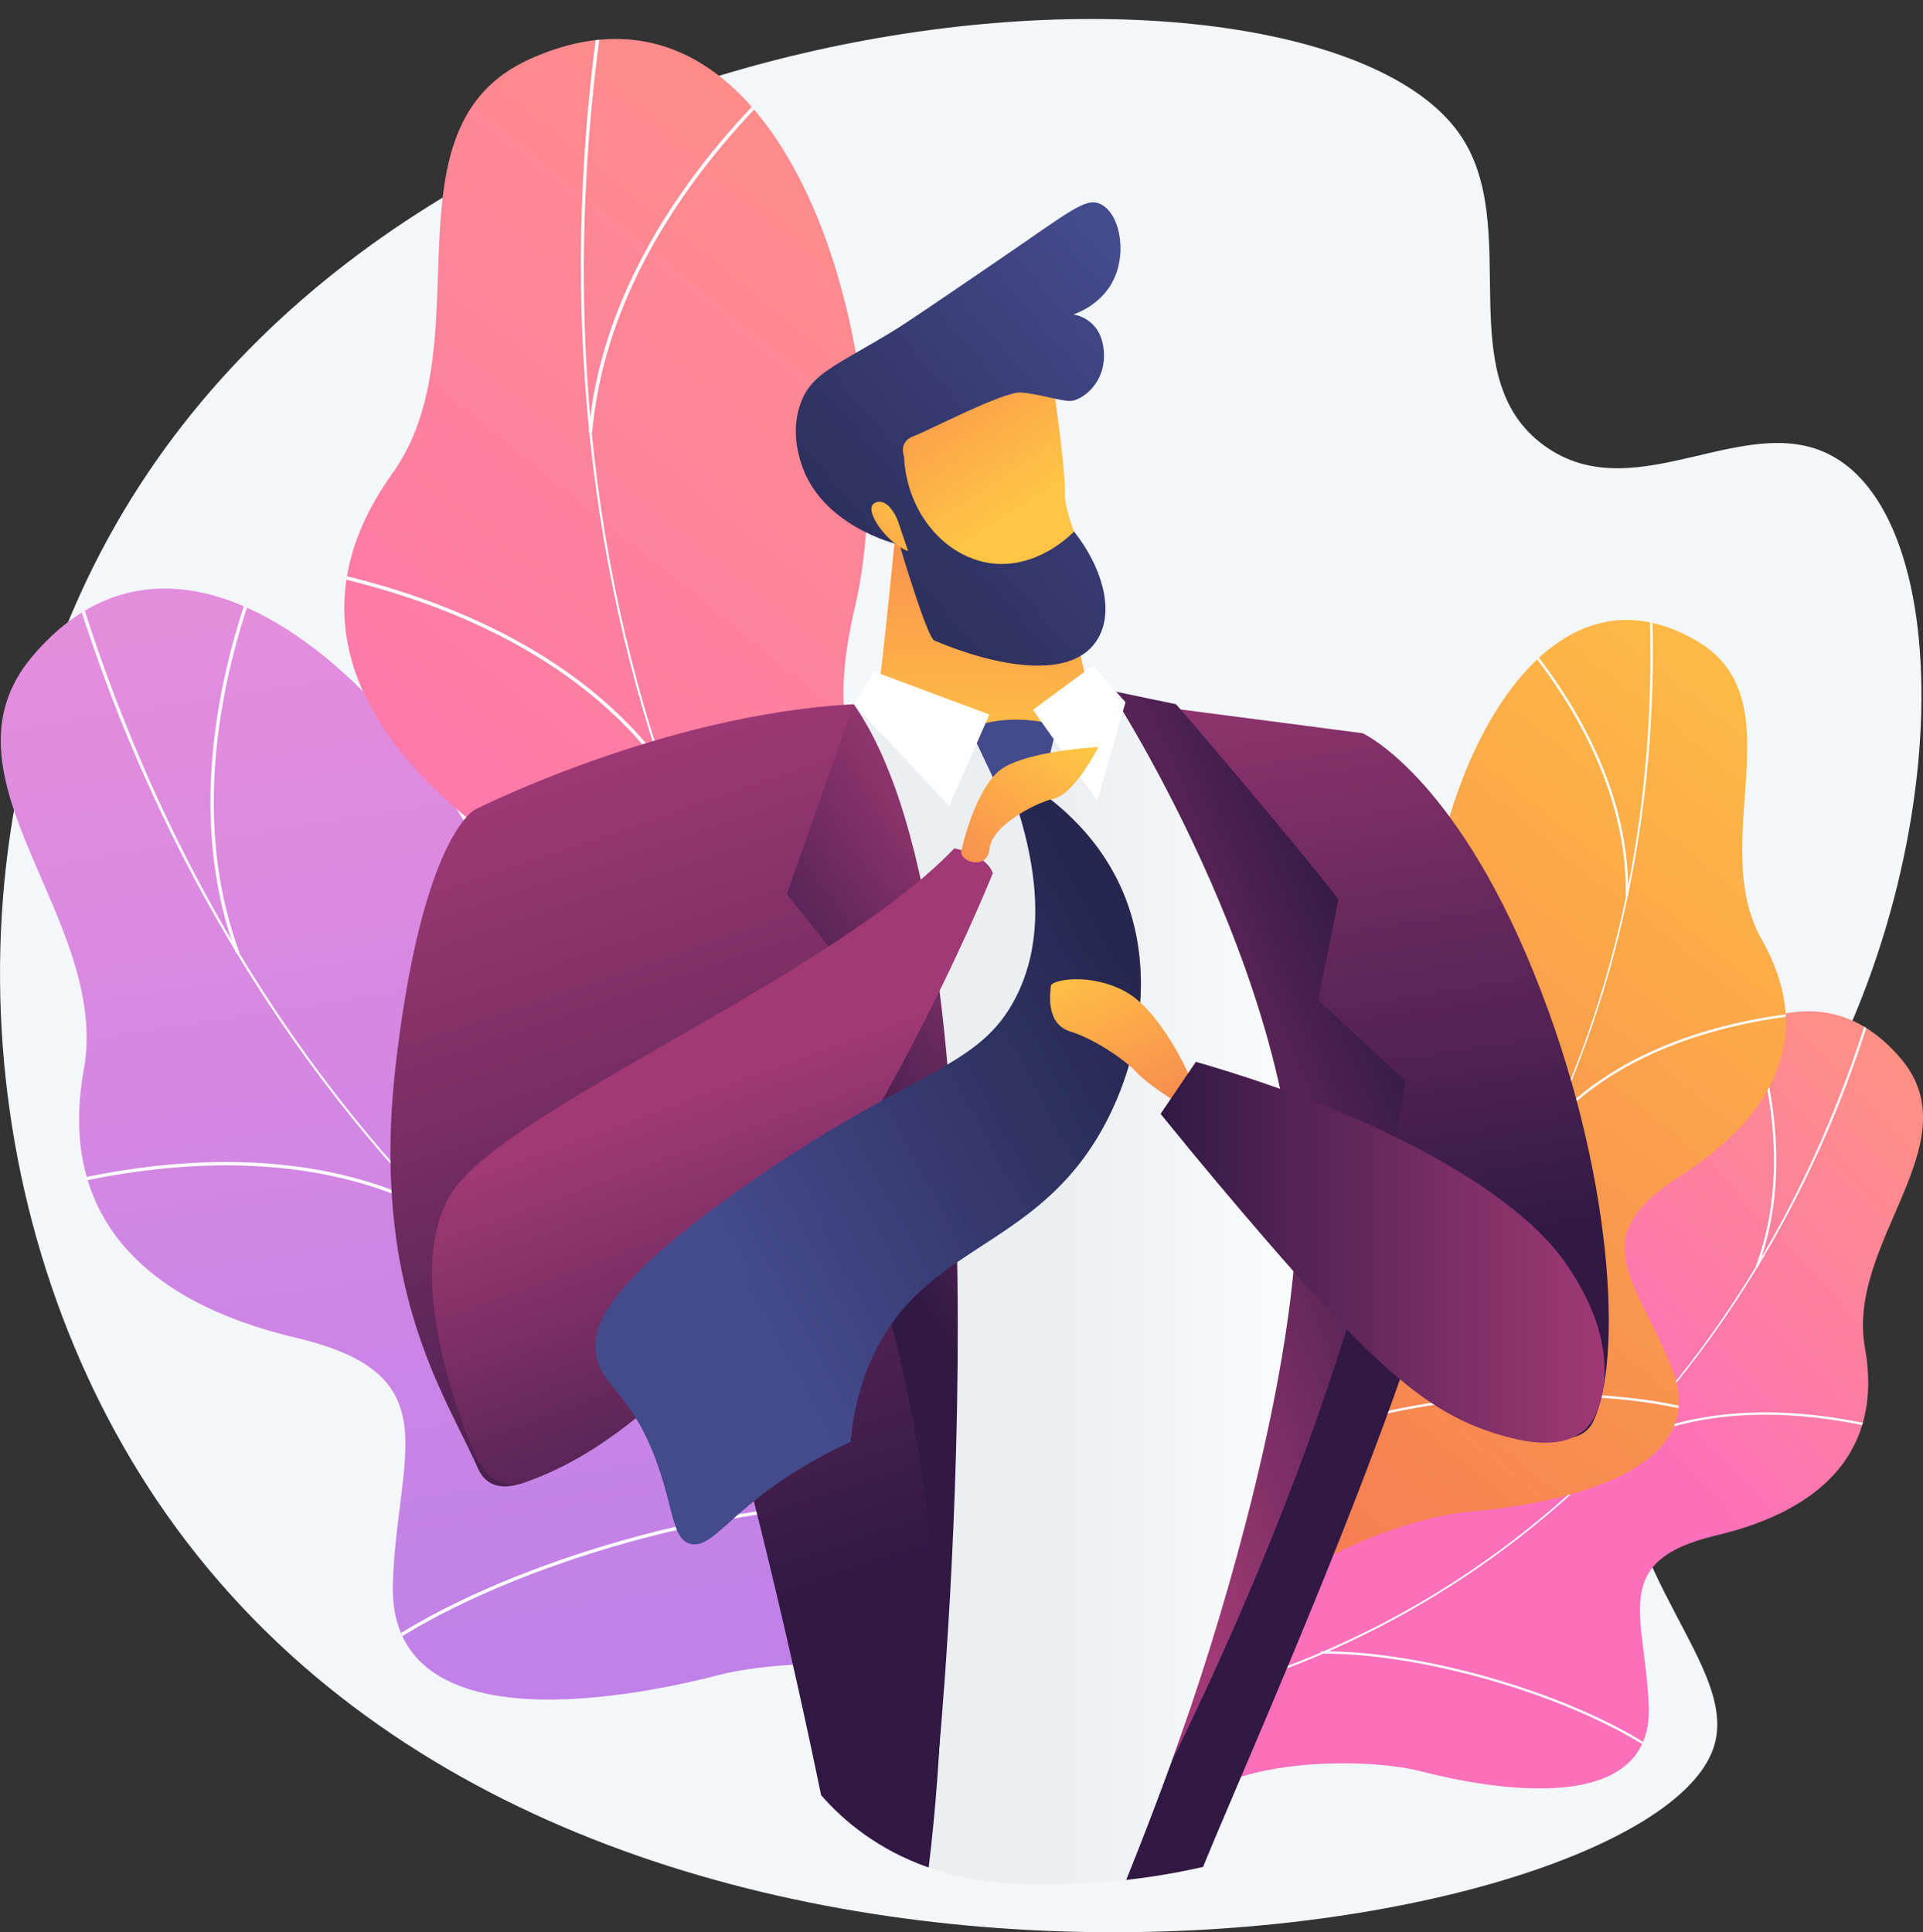
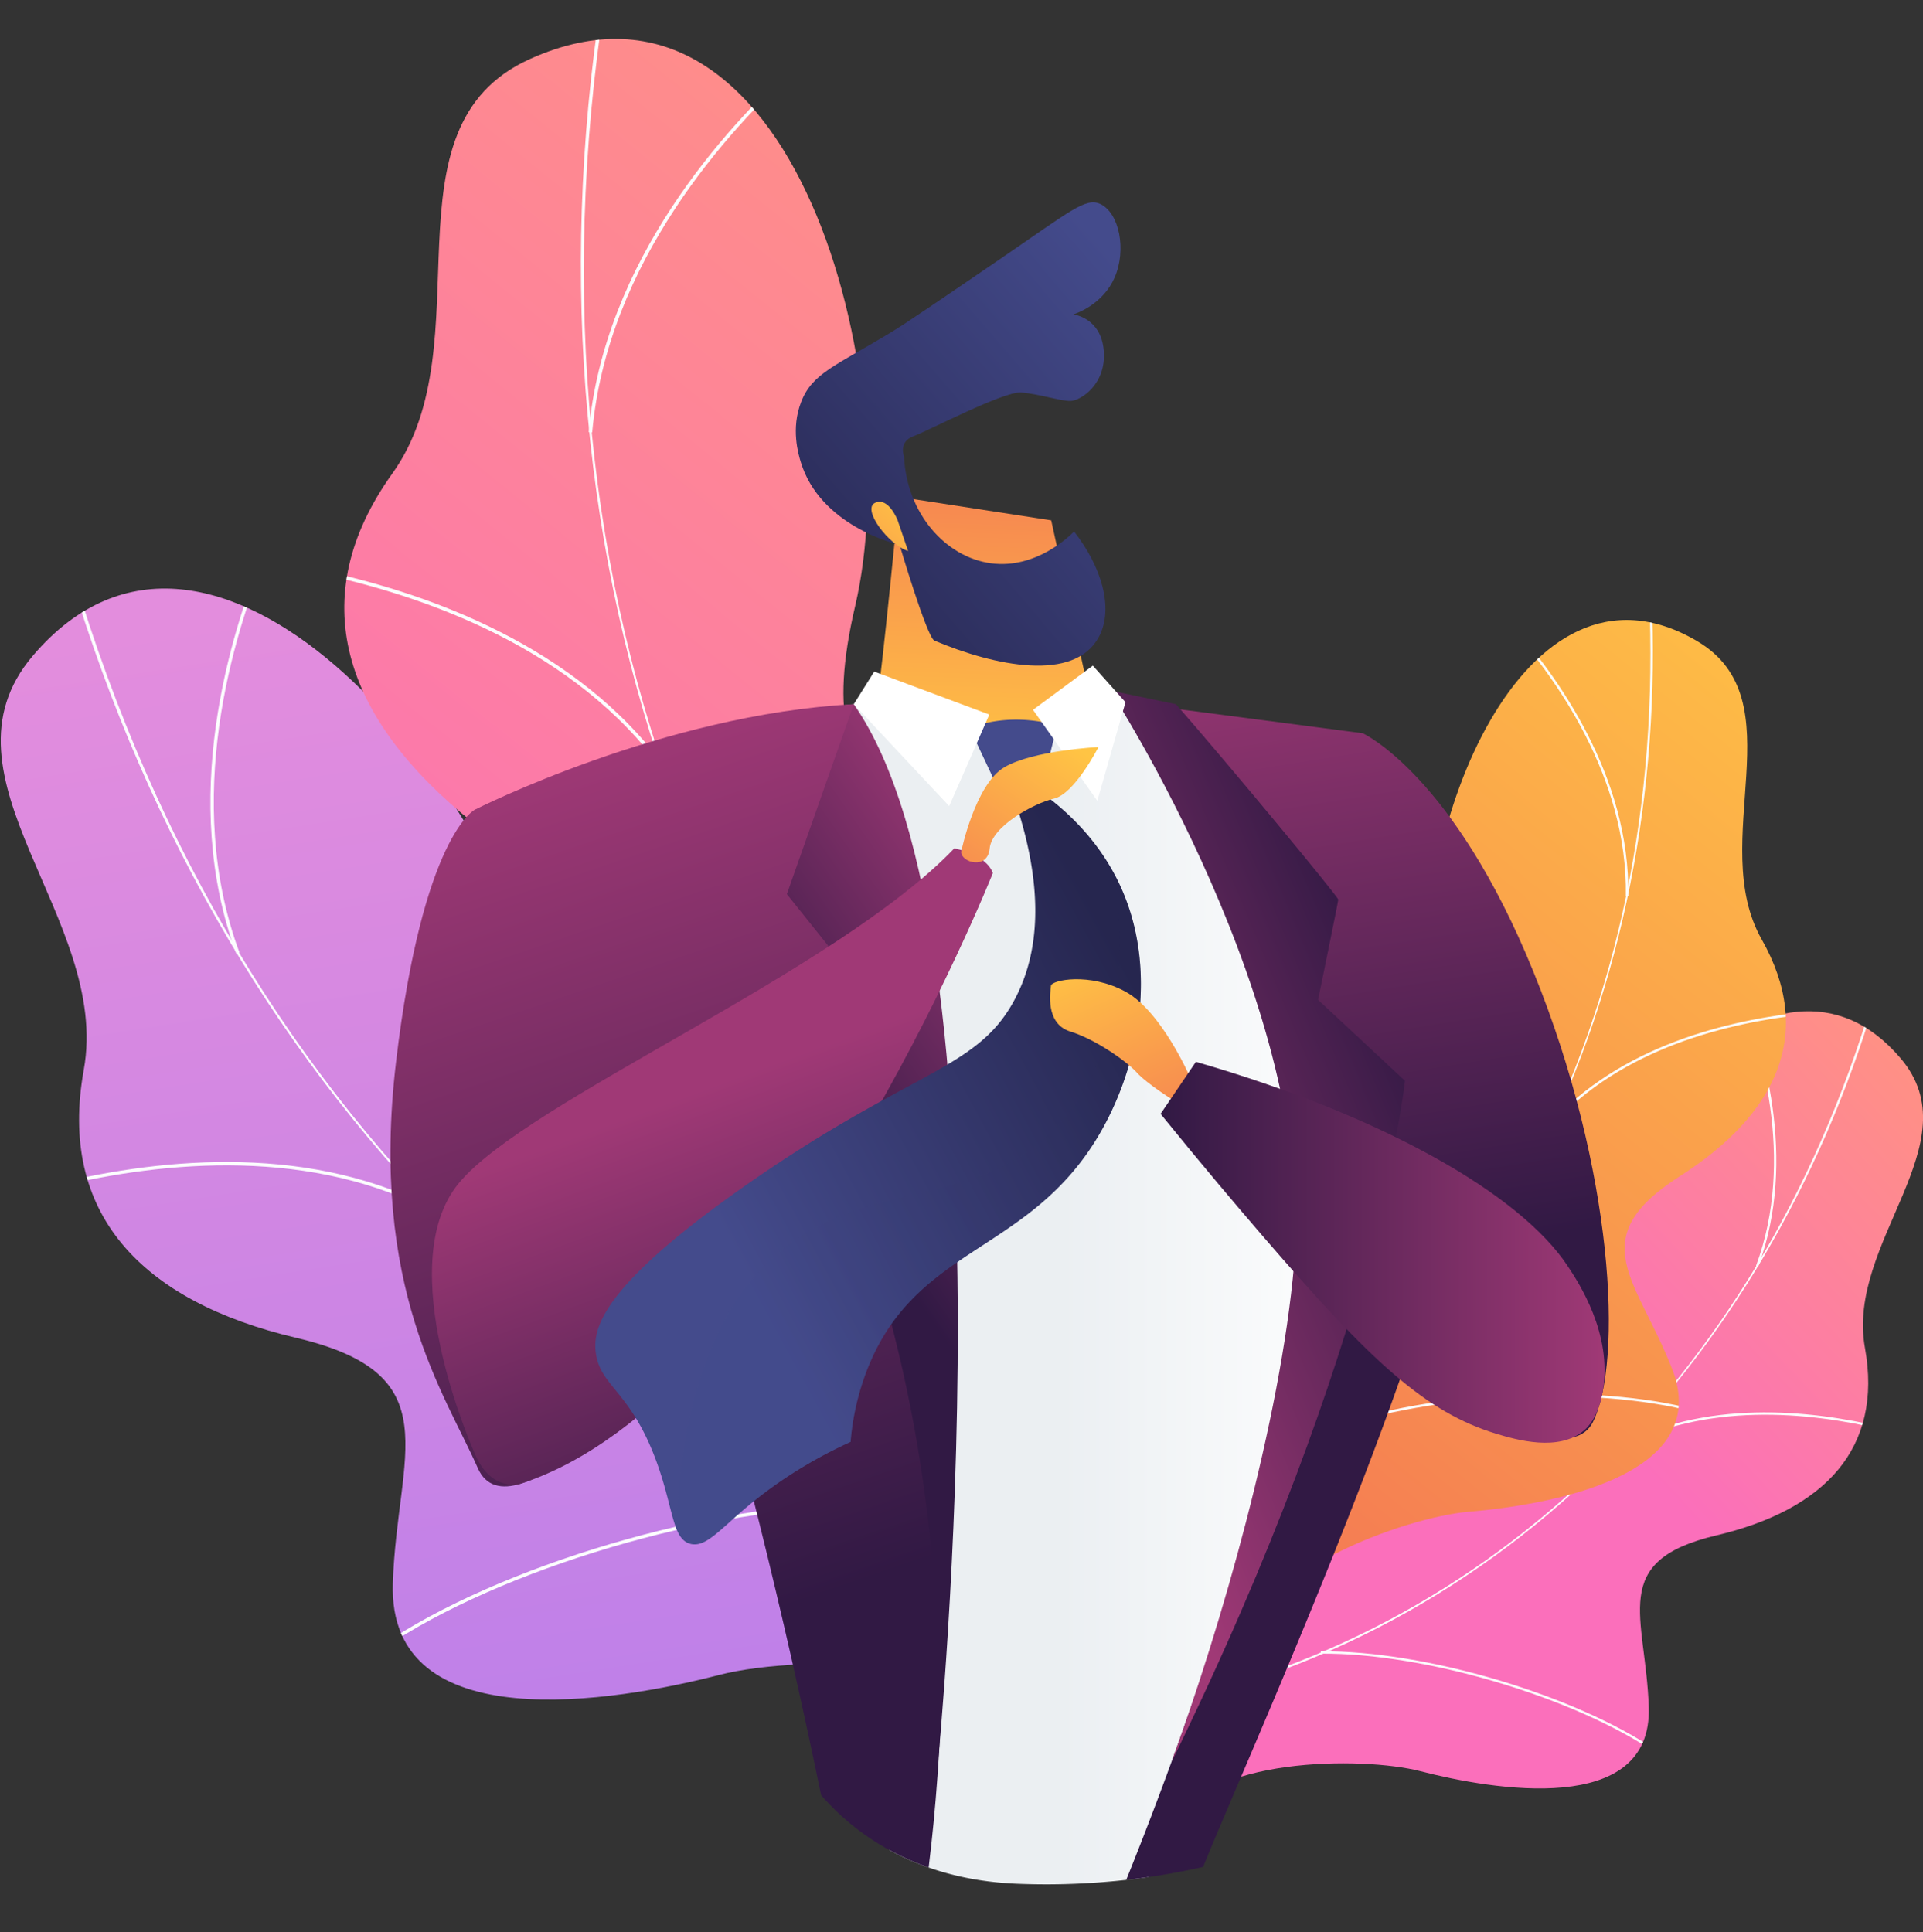
<svg xmlns="http://www.w3.org/2000/svg" xmlns:xlink="http://www.w3.org/1999/xlink" viewBox="0 0 2736.47 2749.95">
  <rect x="0" y="0" width="2736.47" height="2749.95" fill="#333333" stroke="none" />
  <defs>
    <style>.cls-1{fill:url(#linear-gradient);}.cls-2{fill:url(#linear-gradient-2);}.cls-3{fill:url(#linear-gradient-3);}.cls-4{fill:url(#linear-gradient-4);}.cls-5{isolation:isolate;}.cls-6{fill:#f4f7fa;}.cls-7{clip-path:url(#clip-path);}.cls-8{mix-blend-mode:soft-light;}.cls-9{fill:#fcfdfe;}.cls-10{clip-path:url(#clip-path-2);}.cls-11{clip-path:url(#clip-path-3);}.cls-12{clip-path:url(#clip-path-4);}.cls-13{fill:url(#linear-gradient-9);}.cls-14{fill:url(#linear-gradient-10);}.cls-15{fill:url(#linear-gradient-11);}.cls-16{fill:url(#linear-gradient-12);}.cls-17{fill:url(#linear-gradient-13);}.cls-18{fill:url(#linear-gradient-14);}.cls-19{fill:url(#linear-gradient-15);}.cls-20{fill:url(#linear-gradient-16);}.cls-21{fill:url(#linear-gradient-17);}.cls-22{fill:url(#linear-gradient-18);}.cls-23{fill:#fff;}.cls-24{fill:url(#linear-gradient-19);}.cls-25{fill:url(#linear-gradient-20);}.cls-26{fill:url(#linear-gradient-21);}.cls-27{fill:url(#linear-gradient-22);}.cls-28{mix-blend-mode:multiply;opacity:0.3;fill:url(#linear-gradient-23);}.cls-29{fill:url(#linear-gradient-24);}.cls-30{fill:url(#linear-gradient-25);}.cls-31{fill:url(#linear-gradient-26);}</style>
    <linearGradient id="linear-gradient" x1="717.07" y1="786.37" x2="1258.69" y2="4248.87" gradientUnits="userSpaceOnUse">
      <stop offset="0" stop-color="#e38ddd" />
      <stop offset="1" stop-color="#9571f6" />
    </linearGradient>
    <linearGradient id="linear-gradient-2" x1="1728.51" y1="395.56" x2="597.01" y2="1796.02" gradientUnits="userSpaceOnUse">
      <stop offset="0" stop-color="#ff9085" />
      <stop offset="1" stop-color="#fb6fbb" />
    </linearGradient>
    <linearGradient id="linear-gradient-3" x1="2775.55" y1="1562.31" x2="2294.36" y2="2016.77" xlink:href="#linear-gradient-2" />
    <linearGradient id="linear-gradient-4" x1="2745.65" y1="887.71" x2="1580.85" y2="2329.39" gradientUnits="userSpaceOnUse">
      <stop offset="0" stop-color="#ffc444" />
      <stop offset="1" stop-color="#f36f56" />
    </linearGradient>
    <clipPath id="clip-path" transform="translate(0 27.02)">
      <path class="cls-1" d="M1524,2467.29c20.51-8.94,57.23-46.45,62.78-60.18,36.88-91.34,117-257.88,82.19-356-6-16.76-86.75-10.47-102-23-52.49-8.49-71.22-8.18-117.15-40.77-135.6-96.22,22.76-396.72-264.71-402.77-210.56-4.43-354.3,109.38-420.49-196.3s-462.27-782.77-718-481.92c-146.78,172.66,111.51,374,72.62,589.05-37,204.38,81.43,329.44,302.27,381.57S564.9,2040.87,559,2226.61c-7.07,223.11,317,168.22,464.53,130.11C1142.3,2326,1465.4,2328,1524,2467.29Z" />
    </clipPath>
    <clipPath id="clip-path-2" transform="translate(0 27.02)">
      <path class="cls-2" d="M1451,2197c23.41.75,75-18.25,86.4-28.75,75.9-69.86,226.5-191.44,237.58-299.93,1.89-18.53-77.37-48.85-86.14-67.56-45.84-31.6-63.7-39.72-92.53-91.17-85.1-151.9,199.63-365.12-69.64-499.89-197.23-98.72-384.3-55.56-309.71-374.49S1131-112.86,754,57c-216.38,97.46-62.38,403.88-195.72,589.91-126.71,176.77-70.85,348.24,114.69,496.7s62.08,219.48-26.87,392.56c-106.84,207.91,224.45,301.48,381.09,331.63C1153.29,1892.05,1458.09,2039,1451,2197Z" />
    </clipPath>
    <clipPath id="clip-path-3" transform="translate(0 27.02)">
      <path class="cls-3" d="M1671.13,2571.09c-14.34-6.25-40-32.49-43.91-42.09-25.8-63.9-81.88-180.4-57.5-249.05,4.17-11.72,60.69-7.32,71.33-16.1,36.72-5.95,49.82-5.73,82-28.53,94.86-67.3-15.92-277.51,185.17-281.75,147.3-3.1,247.85,76.52,294.15-137.32s323.38-547.57,502.29-337.12c102.67,120.78-78,261.62-50.8,412.07,25.85,143-57,230.45-211.45,266.92s-100.31,114.68-96.2,244.61c5,156.07-221.78,117.67-324.95,91C1938.14,2472.28,1712.12,2473.67,1671.13,2571.09Z" />
    </clipPath>
    <clipPath id="clip-path-4" transform="translate(0 27.02)">
      <path class="cls-4" d="M1770.76,2321.94c-16.33-1.22-50.8-18.27-58-26.42-47.6-54.24-143.31-150-143-226.29.06-13,57.45-28.23,64.94-40.59,34.23-18.57,47.26-22.89,71.14-56.53,70.48-99.33-111.71-268.81,85.6-342.53,144.53-54,271.44-10.08,243.27-237.46S2165.09,739,2414.71,885.19c143.26,83.88,13.36,285.57,92.28,424.88,75,132.37,23.39,247.49-116.7,337s-59.5,148-10.5,275.06c58.86,152.56-178.53,193-289.73,202.34C2000.52,2131.94,1777.59,2211.47,1770.76,2321.94Z" />
    </clipPath>
    <linearGradient id="linear-gradient-9" x1="1092.29" y1="1809.69" x2="1944.93" y2="1809.69" gradientUnits="userSpaceOnUse">
      <stop offset="0.49" stop-color="#ebeff2" />
      <stop offset="1" stop-color="#fff" />
    </linearGradient>
    <linearGradient id="linear-gradient-10" x1="997.59" y1="2302.96" x2="592.14" y2="1108.9" gradientUnits="userSpaceOnUse">
      <stop offset="0" stop-color="#311944" />
      <stop offset="1" stop-color="#a03976" />
    </linearGradient>
    <linearGradient id="linear-gradient-11" x1="2076.05" y1="1751.76" x2="1922.33" y2="782.7" xlink:href="#linear-gradient-10" />
    <linearGradient id="linear-gradient-12" x1="1789.34" y1="1797.24" x2="1635.63" y2="828.18" xlink:href="#linear-gradient-10" />
    <linearGradient id="linear-gradient-13" x1="1398.22" y1="1061.25" x2="1418.27" y2="528.26" xlink:href="#linear-gradient-4" />
    <linearGradient id="linear-gradient-14" x1="1455.96" y1="690.47" x2="1222.04" y2="329.57" xlink:href="#linear-gradient-4" />
    <linearGradient id="linear-gradient-15" x1="1667.86" y1="435.32" x2="1126.52" y2="903.14" gradientUnits="userSpaceOnUse">
      <stop offset="0" stop-color="#444b8c" />
      <stop offset="1" stop-color="#26264f" />
    </linearGradient>
    <linearGradient id="linear-gradient-16" x1="1303.71" y1="681.54" x2="1119.92" y2="895.4" xlink:href="#linear-gradient-4" />
    <linearGradient id="linear-gradient-17" x1="2059.03" y1="1537.22" x2="1495.42" y2="1771.13" xlink:href="#linear-gradient-10" />
    <linearGradient id="linear-gradient-18" x1="1380.61" y1="1126.82" x2="726.7" y2="2045.84" xlink:href="#linear-gradient-15" />
    <linearGradient id="linear-gradient-19" x1="1332.09" y1="2189.38" x2="926.64" y2="995.31" xlink:href="#linear-gradient-10" />
    <linearGradient id="linear-gradient-20" x1="1250.25" y1="1744.92" x2="1637.88" y2="1475.37" xlink:href="#linear-gradient-10" />
    <linearGradient id="linear-gradient-21" x1="1242.73" y1="2171.9" x2="1004.36" y2="1521.41" xlink:href="#linear-gradient-10" />
    <linearGradient id="linear-gradient-22" x1="1032.38" y1="1732.3" x2="1633.87" y2="1407.05" xlink:href="#linear-gradient-15" />
    <linearGradient id="linear-gradient-23" x1="1075.3" y1="1811.67" x2="1676.79" y2="1486.42" xlink:href="#linear-gradient-15" />
    <linearGradient id="linear-gradient-24" x1="1511.92" y1="1023.72" x2="1306.41" y2="1326.14" xlink:href="#linear-gradient-4" />
    <linearGradient id="linear-gradient-25" x1="1536.51" y1="1328.43" x2="1690.23" y2="1674.29" xlink:href="#linear-gradient-4" />
    <linearGradient id="linear-gradient-26" x1="1651.52" y1="1755.22" x2="2283.34" y2="1755.22" xlink:href="#linear-gradient-10" />
  </defs>
  <g class="cls-5">
    <g id="Слой_2" data-name="Слой 2">
      <g id="Illustration">
-         <path class="cls-6" d="M2077,163.66c91.84,131.46-15.84,344.6,120.42,443.47C2330,703.37,2493,545.61,2618,628.46c185.44,122.9,151.58,685.25-119.55,1034.66-81.53,105.07-149.66,146-179.84,264.79-64.79,255.18,162.92,407,119.59,533.18C2340.62,2745.25,840.06,2983.7,238,2129.69c-281.2-398.86-323.28-974.82-72-1412.27C619.93-73,1870.92-131.32,2077,163.66Z" transform="translate(0 27.02)" />
        <path class="cls-1" d="M1524,2467.29c20.51-8.94,57.23-46.45,62.78-60.18,36.88-91.34,117-257.88,82.19-356-6-16.76-86.75-10.47-102-23-52.49-8.49-71.22-8.18-117.15-40.77-135.6-96.22,22.76-396.72-264.71-402.77-210.56-4.43-354.3,109.38-420.49-196.3s-462.27-782.77-718-481.92c-146.78,172.66,111.51,374,72.62,589.05-37,204.38,81.43,329.44,302.27,381.57S564.9,2040.87,559,2226.61c-7.07,223.11,317,168.22,464.53,130.11C1142.3,2326,1465.4,2328,1524,2467.29Z" transform="translate(0 27.02)" />
        <g class="cls-7">
          <g class="cls-8">
            <path class="cls-9" d="M1627.69,2238.48l.81-4.68C906.65,2109.12,337,1569.68,104.66,790.8l-4.56,1.36c110.11,369.13,303.74,696.76,560,947.45C929.43,2003.17,1264,2175.67,1627.69,2238.48Z" transform="translate(0 27.02)" />
            <path class="cls-9" d="M545.44,2319c165.42-113,470.76-203.42,680.63-201.46l0-4.76c-210.71-2-517.26,88.79-683.37,202.3Z" transform="translate(0 27.02)" />
            <path class="cls-9" d="M1486.27,2212.39l2.08-4.29c-98.15-47.63-168.45-143.06-208.94-283.62-29.69-103.07-43-227.55-39.45-370l-4.76-.12c-3.52,142.94,9.81,267.91,39.64,371.44C1315.72,2067.71,1386.85,2164.13,1486.27,2212.39Z" transform="translate(0 27.02)" />
            <path class="cls-9" d="M625.08,1702.61l2.29-4.16C447,1599.14,231.56,1621.09,82.6,1657l1.12,4.62C231.86,1625.91,446,1604,625.08,1702.61Z" transform="translate(0 27.02)" />
            <path class="cls-9" d="M336.21,1330.12l4.46-1.65c-80.59-217.53-9.56-450.44,39.95-569.91l-4.39-1.82C326.45,876.86,255.05,1111.07,336.21,1330.12Z" transform="translate(0 27.02)" />
          </g>
        </g>
        <path class="cls-2" d="M1451,2197c23.41.75,75-18.25,86.4-28.75,75.9-69.86,226.5-191.44,237.58-299.93,1.89-18.53-77.37-48.85-86.14-67.56-45.84-31.6-63.7-39.72-92.53-91.17-85.1-151.9,199.63-365.12-69.64-499.89-197.23-98.72-384.3-55.56-309.71-374.49S1131-112.86,754,57c-216.38,97.46-62.38,403.88-195.72,589.91-126.71,176.77-70.85,348.24,114.69,496.7s62.08,219.48-26.87,392.56c-106.84,207.91,224.45,301.48,381.09,331.63C1153.29,1892.05,1458.09,2039,1451,2197Z" transform="translate(0 27.02)" />
        <g class="cls-10">
          <g class="cls-8">
            <path class="cls-9" d="M1651.84,2027.11l2.86-4.07C1027.72,1581,730.91,815,860.75-26.26L855.82-27c-61.53,398.67-25.4,795.56,104.47,1147.77C1096.83,1491,1336,1804.44,1651.84,2027.11Z" transform="translate(0 27.02)" />
            <path class="cls-9" d="M591.75,1617.46c207.26-32.69,536.71,18.87,734.4,114.93l2.18-4.48c-198.47-96.44-529.25-148.19-737.35-115.37Z" transform="translate(0 27.02)" />
            <path class="cls-9" d="M1529.75,1938.94l3.88-3.12c-71.47-89.13-95.15-211-70.36-362.14,18.18-110.84,61.5-234.58,128.78-367.77l-4.45-2.25c-67.5,133.65-111,257.87-129.24,369.21C1433.33,1725.49,1457.35,1848.66,1529.75,1938.94Z" transform="translate(0 27.02)" />
            <path class="cls-9" d="M943.8,1070l4-2.91C821.75,892.19,608.08,816.26,451,783.35l-1,4.88C606.2,821,818.65,896.4,943.8,1070Z" transform="translate(0 27.02)" />
            <path class="cls-9" d="M837.71,588l5,.43c21.4-242,193.16-430.45,293.64-521.26l-3.34-3.7C1032,154.72,859.26,344.27,837.71,588Z" transform="translate(0 27.02)" />
          </g>
        </g>
        <path class="cls-3" d="M1671.13,2571.09c-14.34-6.25-40-32.49-43.91-42.09-25.8-63.9-81.88-180.4-57.5-249.05,4.17-11.72,60.69-7.32,71.33-16.1,36.72-5.95,49.82-5.73,82-28.53,94.86-67.3-15.92-277.51,185.17-281.75,147.3-3.1,247.85,76.52,294.15-137.32s323.38-547.57,502.29-337.12c102.67,120.78-78,261.62-50.8,412.07,25.85,143-57,230.45-211.45,266.92s-100.31,114.68-96.2,244.61c5,156.07-221.78,117.67-324.95,91C1938.14,2472.28,1712.12,2473.67,1671.13,2571.09Z" transform="translate(0 27.02)" />
        <g class="cls-11">
          <g class="cls-8">
            <path class="cls-9" d="M1598.59,2411l-.57-3.27c505-87.22,903.46-464.57,1066-1009.43l3.19,1c-77,258.22-212.48,487.41-391.71,662.78C2087.05,2246.42,1853,2367.1,1598.59,2411Z" transform="translate(0 27.02)" />
            <path class="cls-9" d="M2355.66,2467.36c-115.72-79.08-329.31-142.3-476.13-140.93l0-3.33c147.4-1.37,361.84,62.11,478,141.51Z" transform="translate(0 27.02)" />
            <path class="cls-9" d="M1697.52,2392.78l-1.46-3c68.66-33.32,117.84-100.07,146.17-198.4,20.77-72.1,30-159.18,27.59-258.83l3.33-.08c2.46,100-6.86,187.41-27.73,259.83C1816.83,2291.58,1767.06,2359,1697.52,2392.78Z" transform="translate(0 27.02)" />
            <path class="cls-9" d="M2300,2036.18l-1.6-2.92c126.18-69.47,276.88-54.11,381.08-29l-.78,3.24C2575,1982.52,2425.2,1967.22,2300,2036.18Z" transform="translate(0 27.02)" />
            <path class="cls-9" d="M2502,1775.61l-3.12-1.16c56.38-152.17,6.69-315.1-27.94-398.67l3.07-1.28C2508.85,1458.53,2558.8,1622.37,2502,1775.61Z" transform="translate(0 27.02)" />
          </g>
        </g>
        <path class="cls-4" d="M1770.76,2321.94c-16.33-1.22-50.8-18.27-58-26.42-47.6-54.24-143.31-150-143-226.29.06-13,57.45-28.23,64.94-40.59,34.23-18.57,47.26-22.89,71.14-56.53,70.48-99.33-111.71-268.81,85.6-342.53,144.53-54,271.44-10.08,243.27-237.46S2165.09,739,2414.71,885.19c143.26,83.88,13.36,285.57,92.28,424.88,75,132.37,23.39,247.49-116.7,337s-59.5,148-10.5,275.06c58.86,152.56-178.53,193-289.73,202.34C2000.52,2131.94,1777.59,2211.47,1770.76,2321.94Z" transform="translate(0 27.02)" />
        <g class="cls-12">
          <g class="cls-8">
            <path class="cls-9" d="M1643.71,2188.82l-1.69-3.05c469-260.83,732.38-771.63,704.61-1366.4l3.48-.17c13.16,281.88-41.48,555.26-158,790.59C2069.61,1857.19,1880,2057.41,1643.71,2188.82Z" transform="translate(0 27.02)" />
            <path class="cls-9" d="M2411.53,1982.69c-141.73-38.15-374.72-26.78-519.37,25.34l-1.18-3.27c145.22-52.33,379.14-63.74,521.46-25.44Z" transform="translate(0 27.02)" />
            <path class="cls-9" d="M1735.18,2136.56l-2.46-2.46c56.34-56.68,81.86-139.67,75.86-246.66-4.4-78.45-25.34-167.73-62.23-265.39l3.26-1.22c37,98,58,187.61,62.45,266.42C1818.12,1995.27,1792.26,2079.15,1735.18,2136.56Z" transform="translate(0 27.02)" />
            <path class="cls-9" d="M2207.35,1575.74l-2.59-2.32c100.71-112.31,255-149.24,366.66-160.45l.34,3.47C2460.7,1427.58,2307.32,1464.27,2207.35,1575.74Z" transform="translate(0 27.02)" />
            <path class="cls-9" d="M2317,1248.3l-3.49-.06c3.11-169.91-102.35-313.78-165.49-384.41l2.6-2.33C2214.09,932.52,2320.11,1077.2,2317,1248.3Z" transform="translate(0 27.02)" />
          </g>
        </g>
        <path class="cls-13" d="M1733,994.94l-182.3-30.33-109,65.28L1258,969.56s-162.14,21.49-165.66,20.37l173.49,1616.18c46.66,25.54,106.43,44.86,182,47.85a1024.41,1024.41,0,0,0,186-9.49c51.88-119.92,204.44-489.37,289.11-872.65C2026.05,1305.06,1733,994.94,1733,994.94Z" transform="translate(0 27.02)" />
        <path class="cls-14" d="M675.7,1125.35s-74.06,36.55-112.12,358.8,70,472.84,116.23,578,263.67-133.4,357.1-224.64S825.88,1119.3,675.7,1125.35Z" transform="translate(0 27.02)" />
        <path class="cls-15" d="M1891.48,1100.19c.13-4.89,47.62-83.68,47.62-83.68s128.76,58.27,243.11,339.71,127.72,554.76,84.28,641.15-330.64-84.85-387.54-204.74S1891.48,1100.19,1891.48,1100.19Z" transform="translate(0 27.02)" />
        <path class="cls-16" d="M2074.88,1570.17c-39.56-174.42-135.78-553.66-135.78-553.66l-337.51-44.12s281.75,434.55,249.86,799.43c-27.17,310.91-198.7,752.73-248.85,876.64a983,983,0,0,0,109.5-18.5C1771.74,2480.69,2111.44,1731.36,2074.88,1570.17Z" transform="translate(0 27.02)" />
        <path class="cls-17" d="M1279.36,680.15S1255,932.6,1247.42,974.89l204.14,78.82,103.58-68.8-59.24-271.4Z" transform="translate(0 27.02)" />
-         <path class="cls-18" d="M1491.71,482.3c3.38,2.5,25.55,164.73,23.66,191.8S1542,762.16,1542,762.16s-90.81,52.63-139,43.44-122.6-112-136-151.21,70.29-130.32,70.29-130.32Z" transform="translate(0 27.02)" />
        <path class="cls-19" d="M1280.19,748.46s38.84,131.71,49.49,136.21c85.78,36.21,199.54,59.84,234.21-5.53,21.46-40.46,3.5-100.15-35.47-149.74-6.33,6.44-54,53.49-117.7,45.29-65.15-8.4-120.53-71.24-124.28-152.08,0,0-8.31-20.74,13.29-28.73s128.35-64,153.08-62.29,56,12.24,70.46,12,51.23-23.67,47.45-71.29-43.41-51.79-43.41-51.79c6.49-2.21,42.46-15.14,58.84-52.63,17.27-39.51,6.42-91.73-20.05-104.43-21-10.1-42.34,9.43-144.72,79.36-87.47,59.74-131.2,89.61-152.4,102.47-80,48.49-113,58.64-128.93,99.7-14.86,38.19-3.89,74.49-.57,85.49C1166.7,720.5,1273,746.79,1280.19,748.46Z" transform="translate(0 27.02)" />
        <path class="cls-20" d="M1277.29,713.17s-13.18-33.72-32.19-24.53,19.77,60.15,47.16,68.5Z" transform="translate(0 27.02)" />
        <path class="cls-21" d="M1875.65,1395.91s28.27-137.53,28.72-142.54c.36-3.9-159.6-196.74-230.91-278.16l-93.87-19.57s293.85,451.3,262,816.18c-19.6,224.24-104.39,516.58-174.47,708.63,295.54-602.39,332.16-969.26,332.16-969.26Z" transform="translate(0 27.02)" />
        <path class="cls-22" d="M1425.43,1106.13l-45.38-96.48s49.84-24.94,124.38-4.29l-23.23,92.41a29.44,29.44,0,0,1-25.77,25.07h0A29.44,29.44,0,0,1,1425.43,1106.13Z" transform="translate(0 27.02)" />
        <polygon class="cls-23" points="1469.97 1010.23 1561.55 1139.74 1601.59 999.41 1555.14 947.32 1469.97 1010.23" />
        <polygon class="cls-23" points="1244.03 955.79 1214.91 1002.23 1350.72 1147.26 1407.81 1016.95 1244.03 955.79" />
        <path class="cls-24" d="M1214.91,975.21C943.72,989.3,675.7,1125.35,675.7,1125.35c227.61,215.16,420.09,1050.71,492.8,1402.55,31.7,36.41,80.84,77.7,153,102.91C1405.09,1954.89,1214.91,975.21,1214.91,975.21Z" transform="translate(0 27.02)" />
        <path class="cls-25" d="M1334.77,2480.45s115.08-1170.23-119.86-1505.24l-95.18,270.33,120.32,150.37-86.83,145.35S1355.41,1908.08,1334.77,2480.45Z" transform="translate(0 27.02)" />
        <path class="cls-26" d="M676,2042.54c-2.29-5.34-120.24-268.4-22.88-385.93s536-299.57,704.84-476.22c0,0,44.53,7.77,54.91,35.08,0,0-297.86,748.3-671.71,869C741.2,2084.47,699.8,2098.06,676,2042.54Z" transform="translate(0 27.02)" />
        <path class="cls-27" d="M1438,1094.29c55.21,151.79,36,243.36,6.75,299.54-53.22,102.26-146.58,100.53-382,265-206.16,144-219.29,204.53-215,238.72,6,48.41,48.18,53.79,85.06,151.88,25.67,68.31,23.16,113.4,49.38,120.61,21.7,6,41.7-19.89,82.54-54,32.8-27.41,80.13-61.08,145.66-91a366.3,366.3,0,0,1,23.64-102.84c67.71-173.08,223.16-165,323.4-323.51,60.51-95.7,92.35-238.63,38.81-360.32-33.89-77-92.23-123.38-128.29-147.12Z" transform="translate(0 27.02)" />
        <path class="cls-28" d="M1596.14,1238.42c-3-6.72-6.15-13.13-9.45-19.39,14.88,120.11,7.34,254.7-74.56,348.58-109.17,125.15-264.74,79.69-394.3,180.44-76.29,59.33-146.54,171.71-155.91,399.22,4.72,12.28,10.48,20.14,20.17,22.8,21.7,6,41.71-19.89,82.54-54,32.8-27.42,80.13-61.08,145.66-91a366.3,366.3,0,0,1,23.64-102.84c67.71-173.08,223.16-165,323.4-323.51C1617.84,1503,1649.68,1360.11,1596.14,1238.42Z" transform="translate(0 27.02)" />
        <path class="cls-29" d="M1367.71,1185.4s19.9-96.51,61.7-120.63,133.74-28.6,133.74-28.6-33.83,66.51-63.09,73.31-88.89,39.69-91.74,70.91S1367.71,1200.44,1367.71,1185.4Z" transform="translate(0 27.02)" />
        <path class="cls-30" d="M1693.5,1506.18s-40.6-94-91.91-121.89-105.24-16.47-106.07-8.43-8.63,54,27.51,65.16,80.3,42.4,94.92,58.65,55.51,41.59,55.51,41.59Z" transform="translate(0 27.02)" />
        <path class="cls-31" d="M1701.76,1484.15l-50.24,74.07c58.16,71.8,108.39,131.06,146,174.67,153,177.3,230.77,250.09,331.93,280.69,28.31,8.57,88.77,26,124.68-4.85,5.27-4.52,20.46-19.07,26.76-56.47,13.66-81.19-34.21-153.53-50.21-177.7C2163.78,1673.43,1970.44,1561.59,1701.76,1484.15Z" transform="translate(0 27.02)" />
      </g>
    </g>
  </g>
</svg>